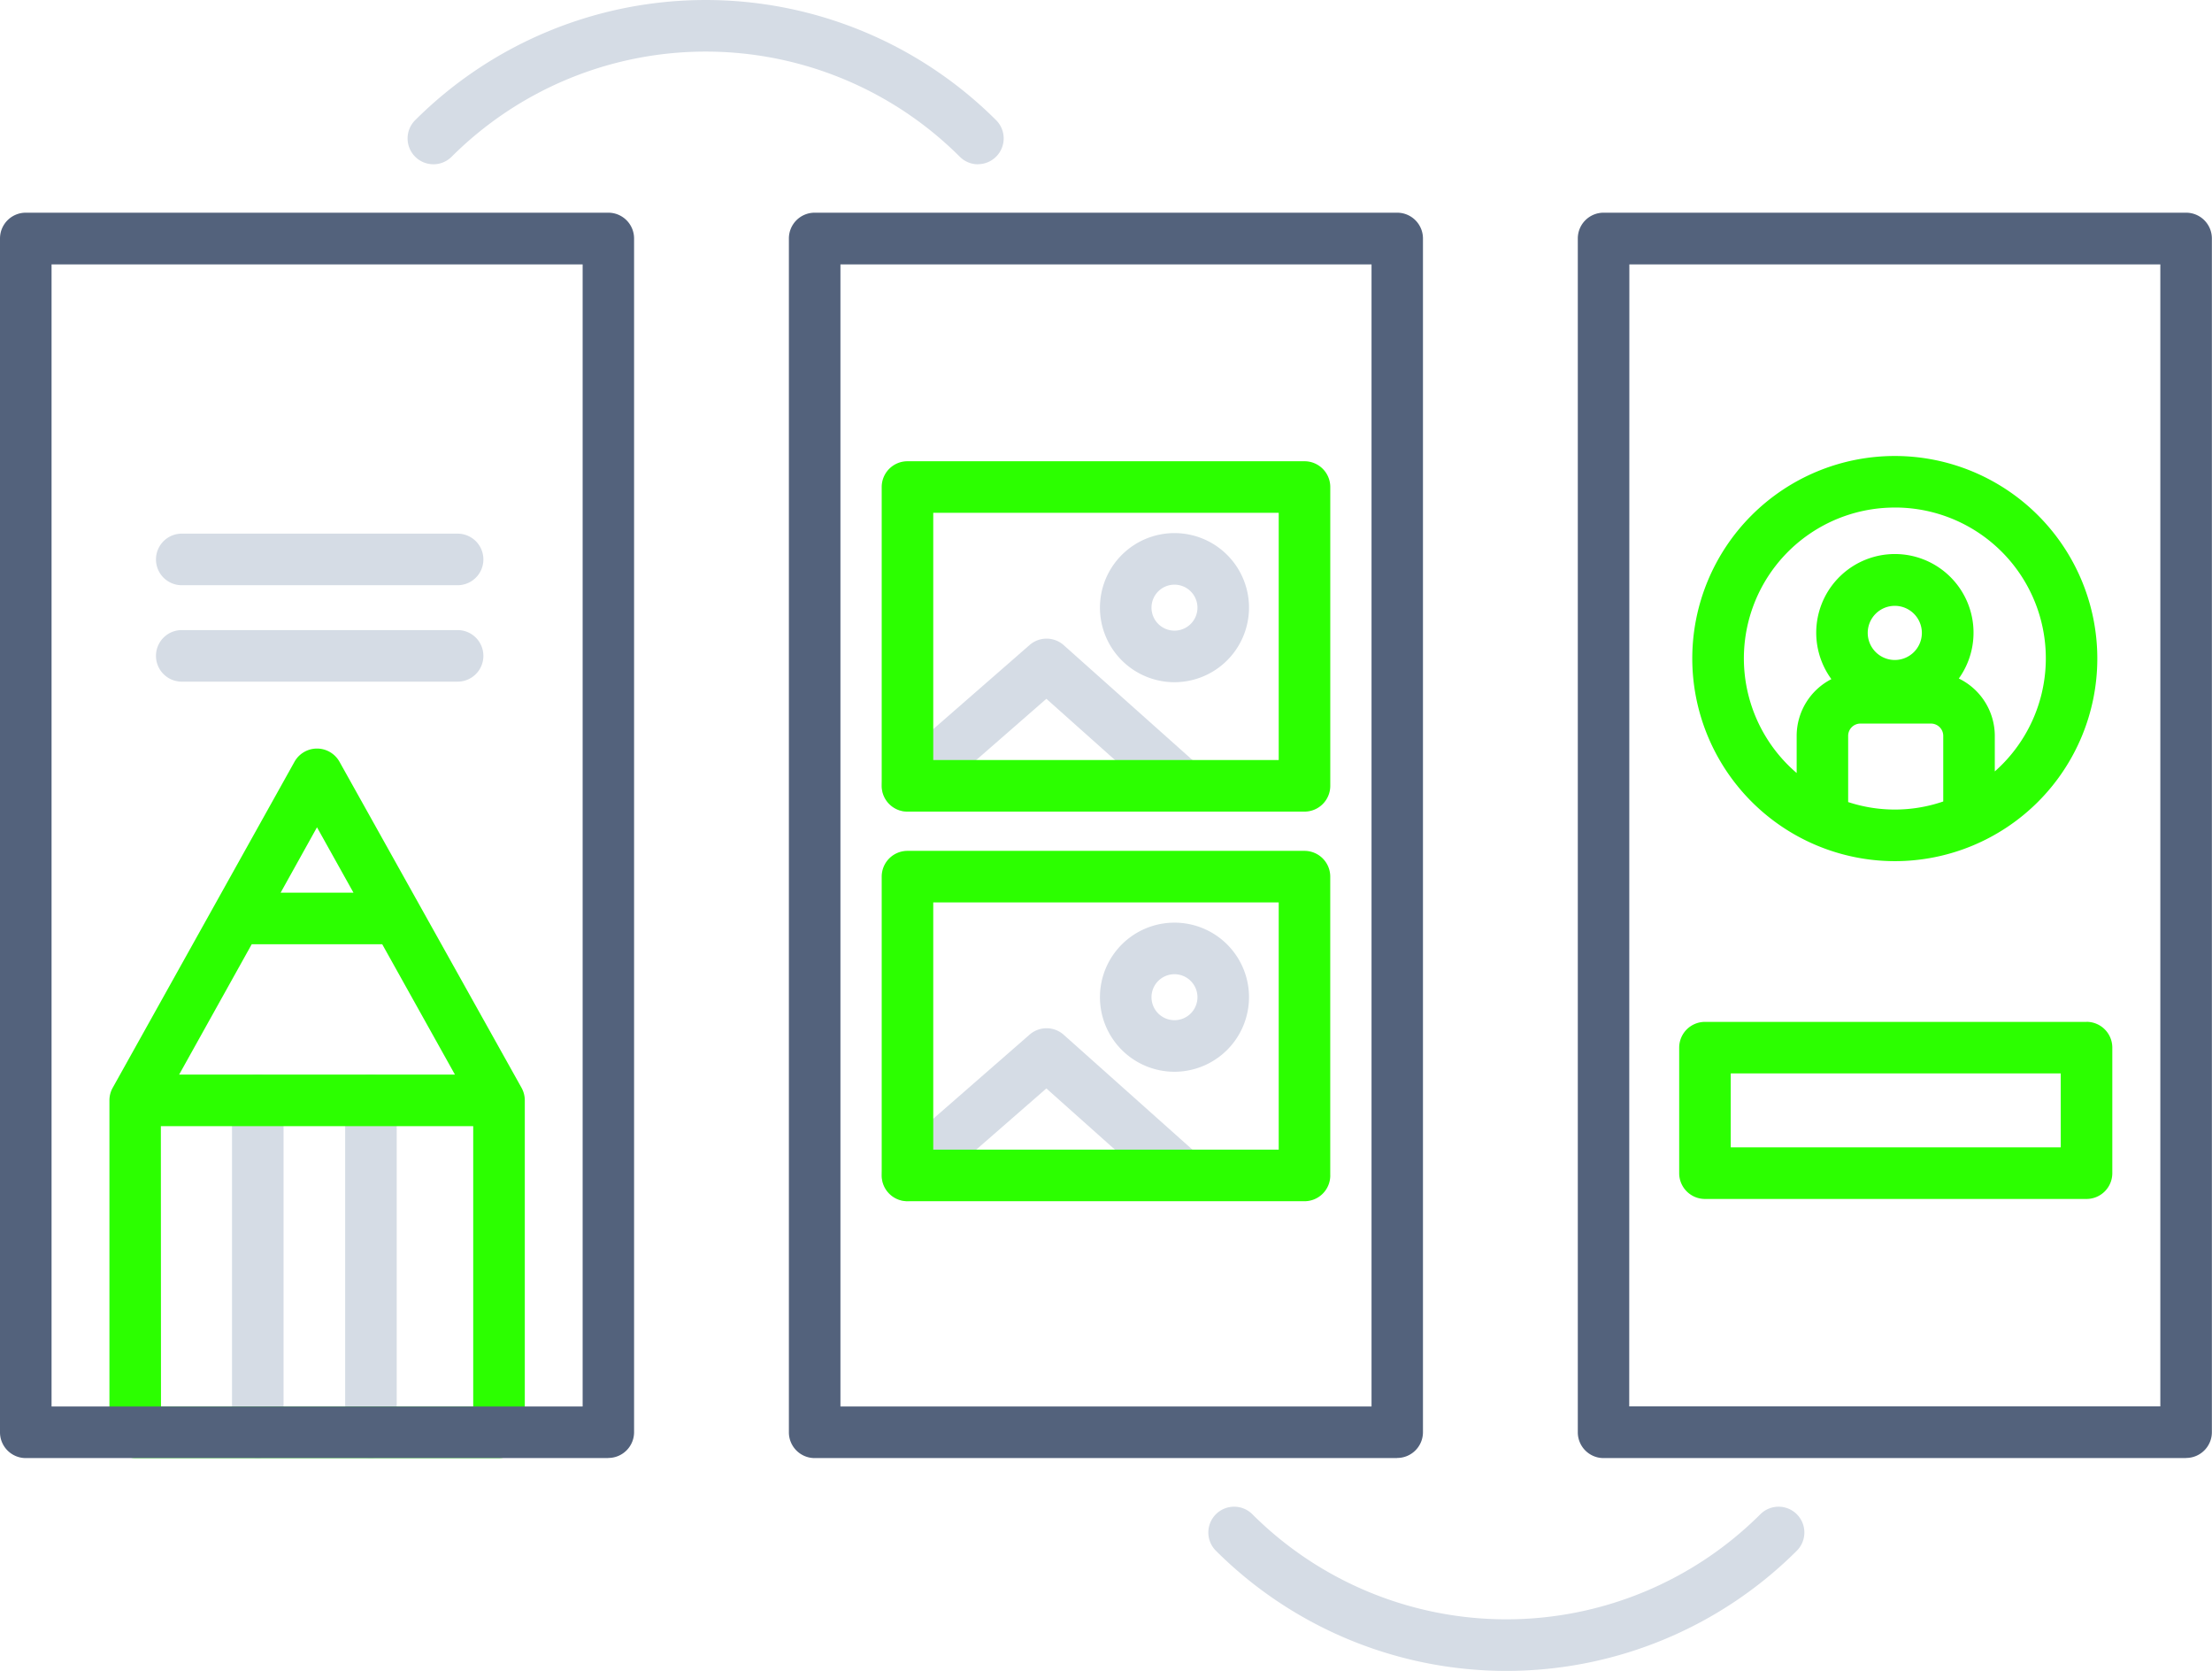
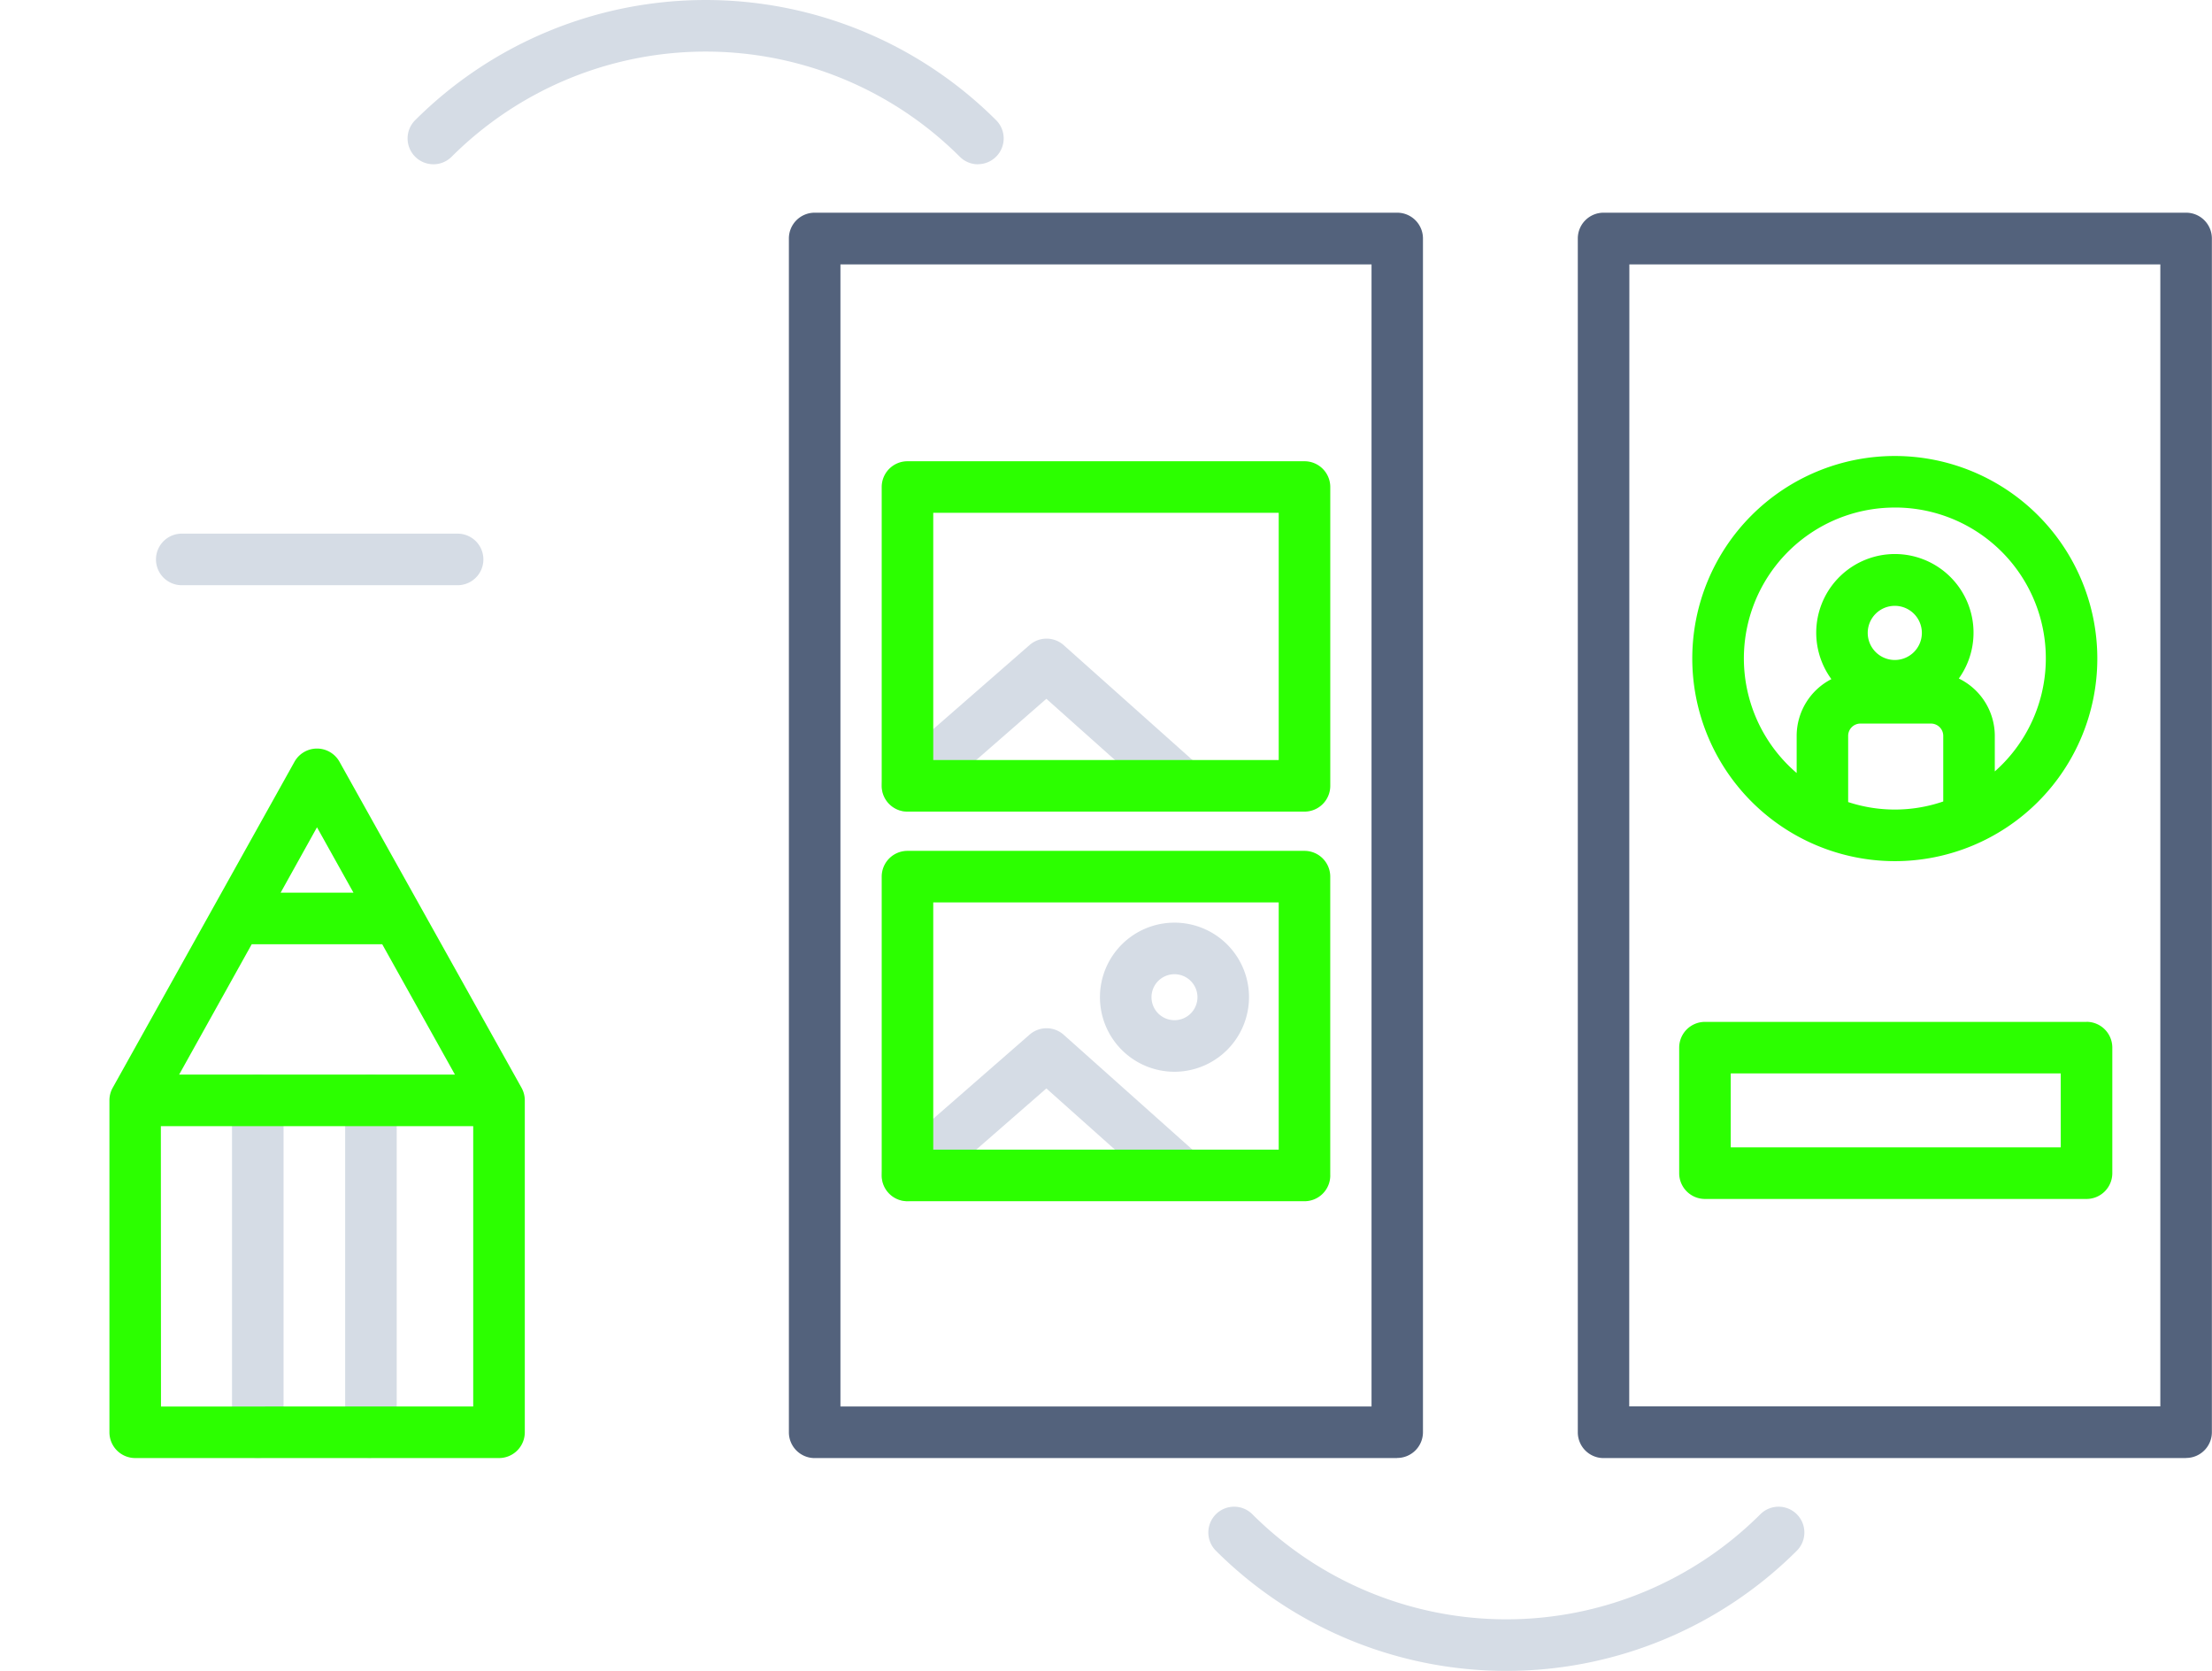
<svg xmlns="http://www.w3.org/2000/svg" id="Group_16395" data-name="Group 16395" width="72" height="54.366" viewBox="0 0 72 54.366">
  <defs>
    <clipPath id="clip-path">
      <rect id="Rectangle_7136" data-name="Rectangle 7136" width="72" height="54.366" fill="none" />
    </clipPath>
  </defs>
  <g id="Group_16397" data-name="Group 16397" clip-path="url(#clip-path)">
    <path id="Path_20825" data-name="Path 20825" d="M23.338,116.651a.839.839,0,0,1-.839-.839v-10.8a.839.839,0,1,1,1.678,0v10.8a.839.839,0,0,1-.839.839" transform="translate(-14.947 -69.206)" fill="#d5dce5" />
-     <path id="Path_20826" data-name="Path 20826" d="M34.309,116.651a.839.839,0,0,1-.839-.839v-10.8a.839.839,0,1,1,1.678,0v10.8a.839.839,0,0,1-.839.839" transform="translate(-22.235 -69.206)" fill="#d5dce5" />
+     <path id="Path_20826" data-name="Path 20826" d="M34.309,116.651a.839.839,0,0,1-.839-.839v-10.8a.839.839,0,1,1,1.678,0v10.8" transform="translate(-22.235 -69.206)" fill="#d5dce5" />
    <path id="Path_20827" data-name="Path 20827" d="M86.34,67.538a.839.839,0,0,1-.552-1.471l4.527-3.951a.839.839,0,0,1,1.11.006l4.267,3.806a.839.839,0,0,1-1.117,1.253L90.86,63.867l-3.969,3.464a.837.837,0,0,1-.551.207" transform="translate(-56.801 -41.128)" fill="#d5dce5" />
-     <path id="Path_20828" data-name="Path 20828" d="M109.09,56.532a2.426,2.426,0,1,1,2.426-2.426,2.429,2.429,0,0,1-2.426,2.426m0-3.174a.748.748,0,1,0,.748.748.749.749,0,0,0-.748-.748" transform="translate(-70.861 -34.333)" fill="#d5dce5" />
    <path id="Path_20829" data-name="Path 20829" d="M86.34,105.308a.839.839,0,0,1-.552-1.471l4.527-3.951a.839.839,0,0,1,1.11.006l4.267,3.807a.839.839,0,0,1-1.117,1.253l-3.715-3.314L86.891,105.1a.836.836,0,0,1-.551.207" transform="translate(-56.801 -66.22)" fill="#d5dce5" />
    <path id="Path_20830" data-name="Path 20830" d="M109.09,94.3a2.426,2.426,0,1,1,2.426-2.426A2.429,2.429,0,0,1,109.09,94.3m0-3.174a.748.748,0,1,0,.748.748.749.749,0,0,0-.748-.748" transform="translate(-70.861 -59.425)" fill="#d5dce5" />
    <path id="Path_20831" data-name="Path 20831" d="M96.3,61.143H77.339A.839.839,0,0,1,76.5,60.3V21.457a.839.839,0,0,1,.839-.839H96.3a.839.839,0,0,1,.839.839V60.3a.839.839,0,0,1-.839.839M78.178,59.464H95.465V22.3H78.178Z" transform="translate(-50.822 -13.697)" fill="#53627c" />
    <path id="Path_20832" data-name="Path 20832" d="M172.8,61.143H153.839A.839.839,0,0,1,153,60.3V21.457a.839.839,0,0,1,.839-.839H172.8a.839.839,0,0,1,.839.839V60.3a.839.839,0,0,1-.839.839m-18.126-1.678h17.287V22.3H154.678Z" transform="translate(-101.643 -13.697)" fill="#53627c" />
    <path id="Path_20833" data-name="Path 20833" d="M18.1,73a.839.839,0,0,0-1.466,0L10.717,83.608a.839.839,0,0,0-.106.409v10.8a.839.839,0,0,0,.839.839H23.292a.839.839,0,0,0,.839-.839v-10.8a.839.839,0,0,0-.106-.409Zm-2.857,5.936h4.247l2.367,4.242H12.88Zm2.124-3.805,1.187,2.127H16.184Zm-5.082,9.726H22.452v9.122H12.289Z" transform="translate(-7.049 -48.211)" fill="#2cff00" />
    <path id="Path_20834" data-name="Path 20834" d="M85.5,45.552v9.723a.839.839,0,0,0,.839.839H99.262a.839.839,0,0,0,.839-.839V45.552a.839.839,0,0,0-.839-.839H86.339a.839.839,0,0,0-.839.839m1.678.839H98.423v8.045H87.178Z" transform="translate(-56.801 -29.704)" fill="#2cff00" />
    <path id="Path_20835" data-name="Path 20835" d="M100.1,93.045V83.322a.839.839,0,0,0-.839-.839H86.339a.839.839,0,0,0-.839.839v9.723a.839.839,0,0,0,.839.839H99.262a.839.839,0,0,0,.839-.839m-1.678-.839H87.178V84.161H98.423Z" transform="translate(-56.801 -54.796)" fill="#2cff00" />
    <path id="Path_20836" data-name="Path 20836" d="M170.7,57.39a6.592,6.592,0,1,0-6.592-6.592A6.6,6.6,0,0,0,170.7,57.39m-.881-7.427a.881.881,0,1,1,.881.881.882.882,0,0,1-.881-.881m-.637,5.506V53.313a.4.4,0,0,1,.4-.4h2.295a.4.4,0,0,1,.4.4v2.135a4.853,4.853,0,0,1-3.092.02m1.518-9.585a4.907,4.907,0,0,1,3.252,8.587V53.313a2.077,2.077,0,0,0-1.171-1.866,2.56,2.56,0,1,0-4.148.02,2.077,2.077,0,0,0-1.13,1.846v1.209a4.908,4.908,0,0,1,3.2-8.638" transform="translate(-109.025 -29.368)" fill="#2cff00" />
    <path id="Path_20837" data-name="Path 20837" d="M176.092,99.063h-12.42a.839.839,0,0,0-.839.839v4.084a.839.839,0,0,0,.839.839h12.42a.839.839,0,0,0,.839-.839V99.9a.839.839,0,0,0-.839-.839m-.839,4.084H164.511v-2.406h10.741Z" transform="translate(-108.176 -65.811)" fill="#2cff00" />
    <path id="Path_20838" data-name="Path 20838" d="M58.089,5.343a.839.839,0,0,0,.593-1.433,13.386,13.386,0,0,0-18.909,0A.839.839,0,1,0,40.96,5.1,11.706,11.706,0,0,1,57.5,5.1a.837.837,0,0,0,.593.246" transform="translate(-26.259 0)" fill="#d5dce5" />
    <path id="Path_20839" data-name="Path 20839" d="M135.143,146.3a11.706,11.706,0,0,1-16.535,0,.839.839,0,0,0-1.187,1.187,13.385,13.385,0,0,0,18.909,0,.839.839,0,0,0-1.187-1.187" transform="translate(-77.844 -97.026)" fill="#d5dce5" />
    <path id="Path_20840" data-name="Path 20840" d="M15.964,53.411h8.979a.839.839,0,1,0,0-1.678H15.964a.839.839,0,1,0,0,1.678" transform="translate(-10.048 -34.368)" fill="#d5dce5" />
-     <path id="Path_20841" data-name="Path 20841" d="M15.964,62.759h8.979a.839.839,0,1,0,0-1.678H15.964a.839.839,0,1,0,0,1.678" transform="translate(-10.048 -40.578)" fill="#d5dce5" />
-     <path id="Path_20842" data-name="Path 20842" d="M19.8,61.143H.839A.839.839,0,0,1,0,60.3V21.457a.839.839,0,0,1,.839-.839H19.8a.839.839,0,0,1,.839.839V60.3a.839.839,0,0,1-.839.839M1.678,59.464H18.965V22.3H1.678Z" transform="translate(0 -13.697)" fill="#53627c" />
  </g>
</svg>